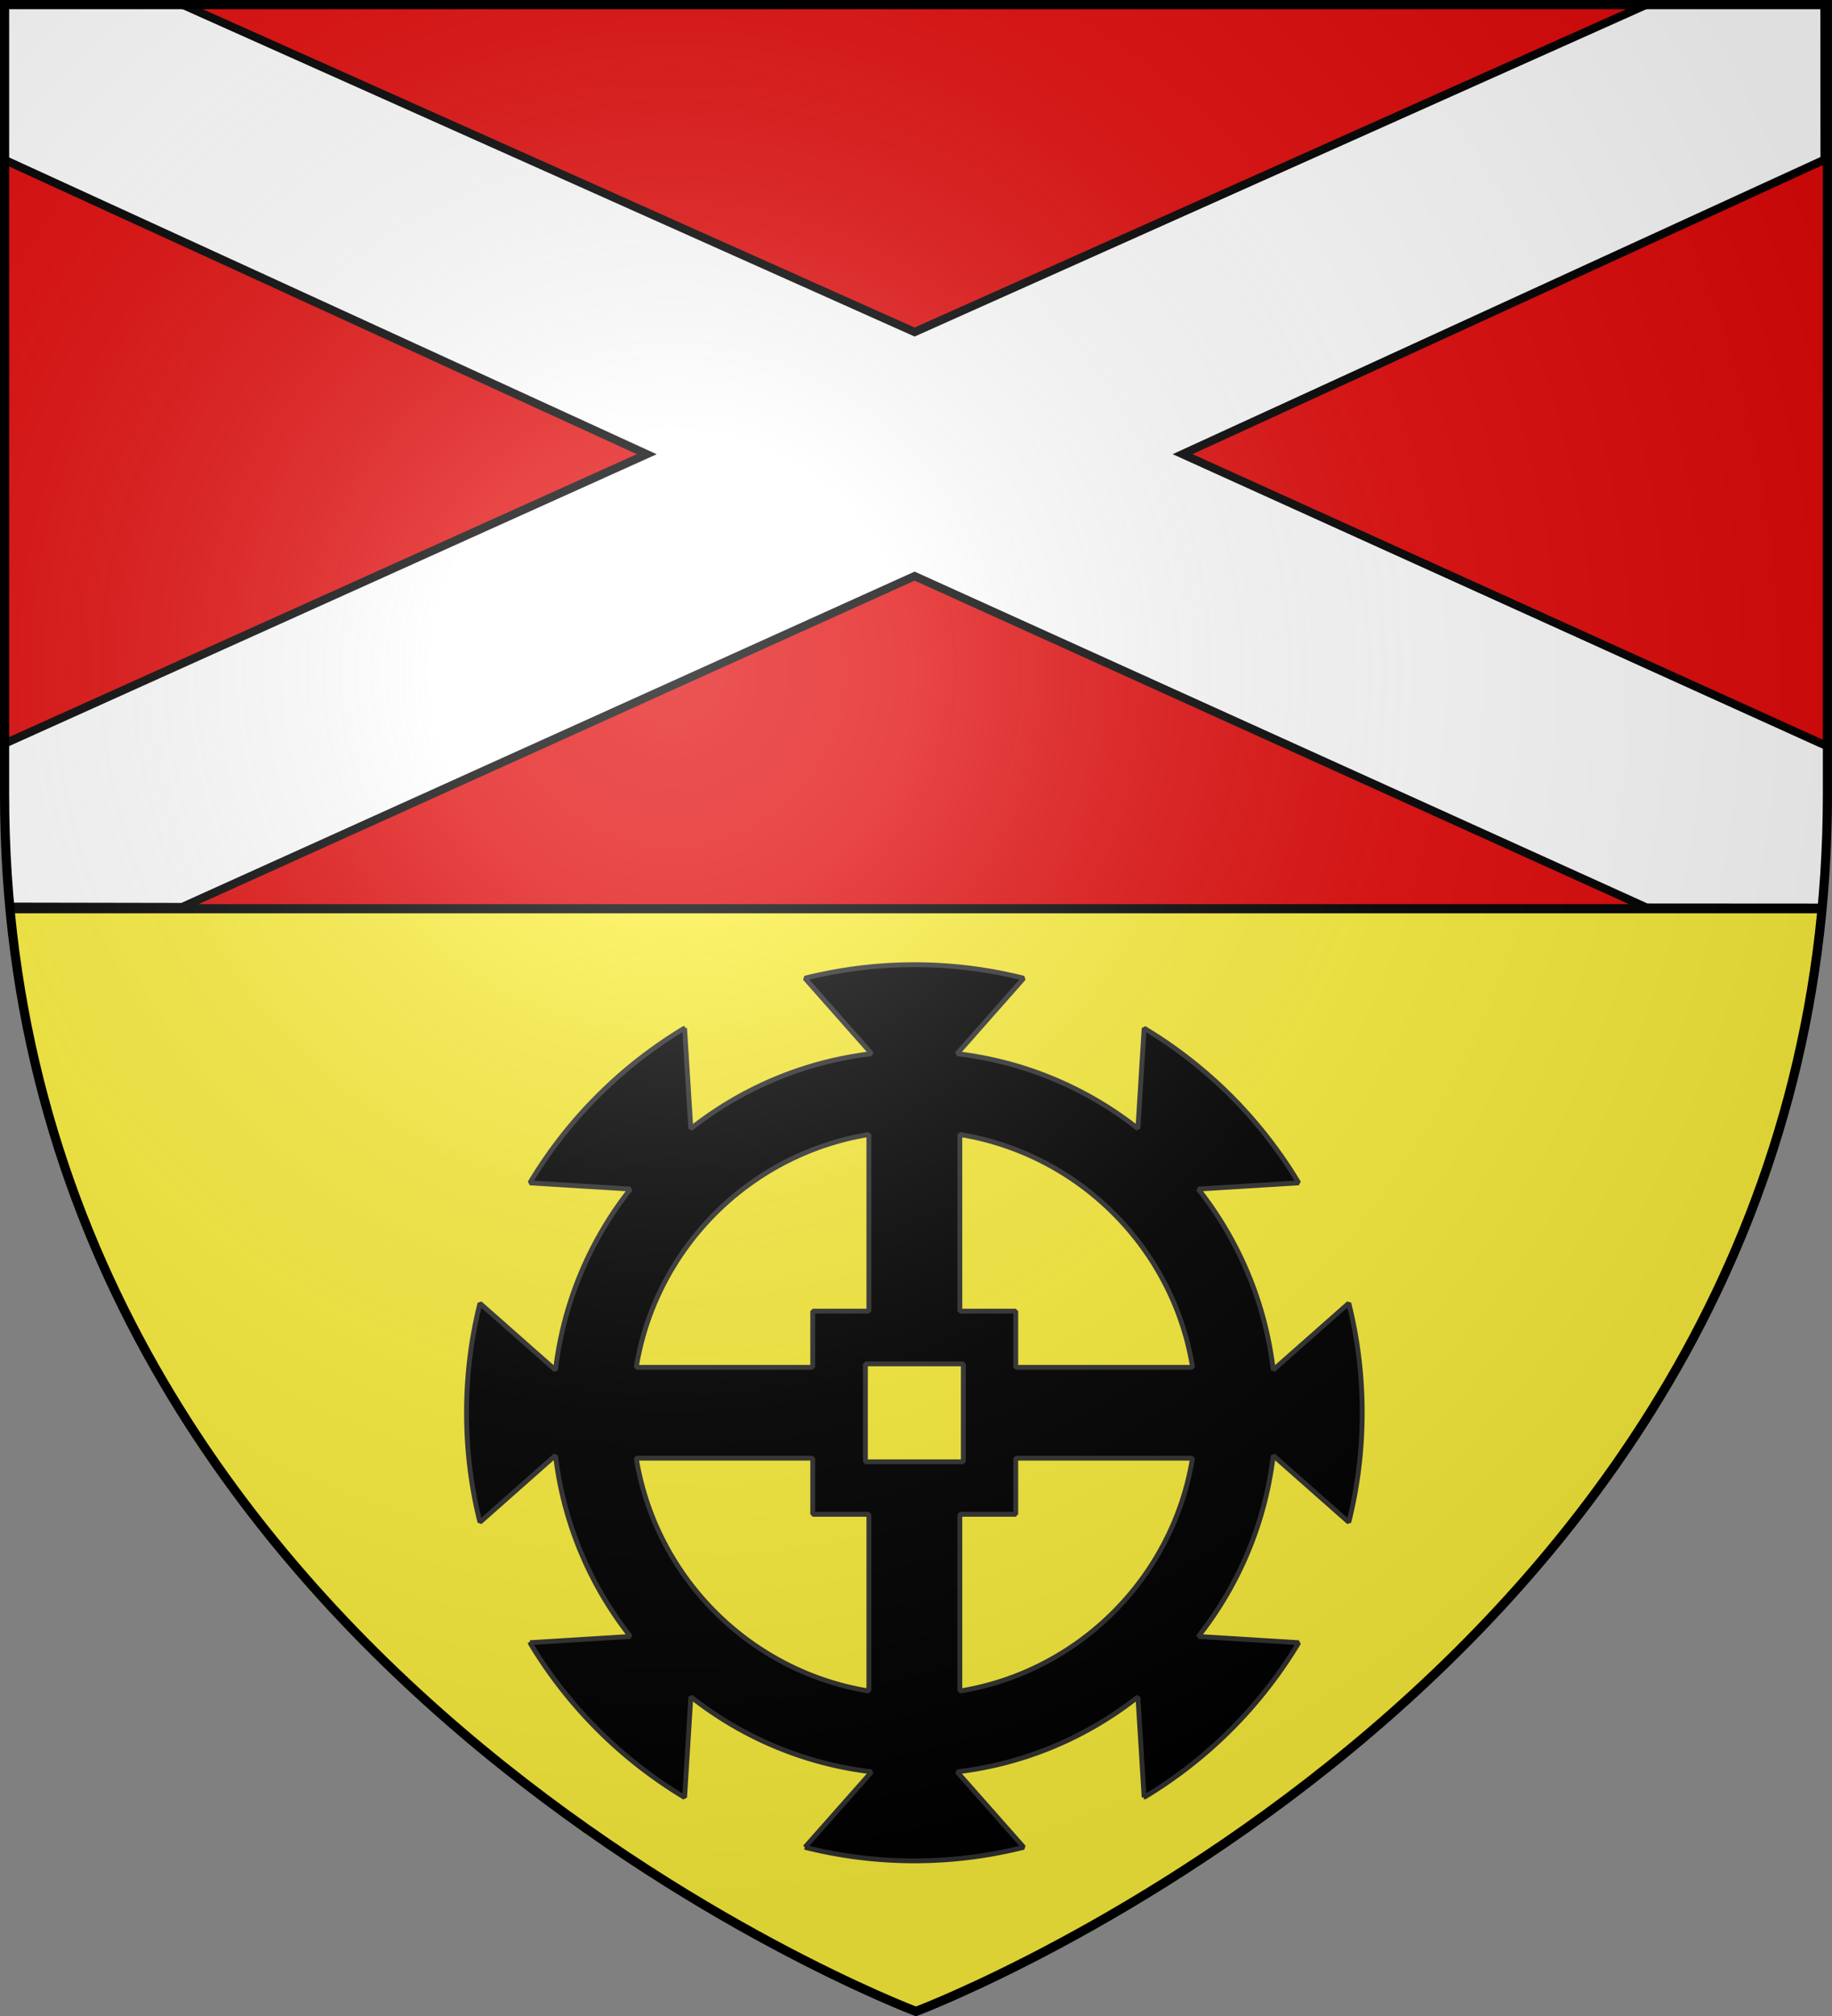
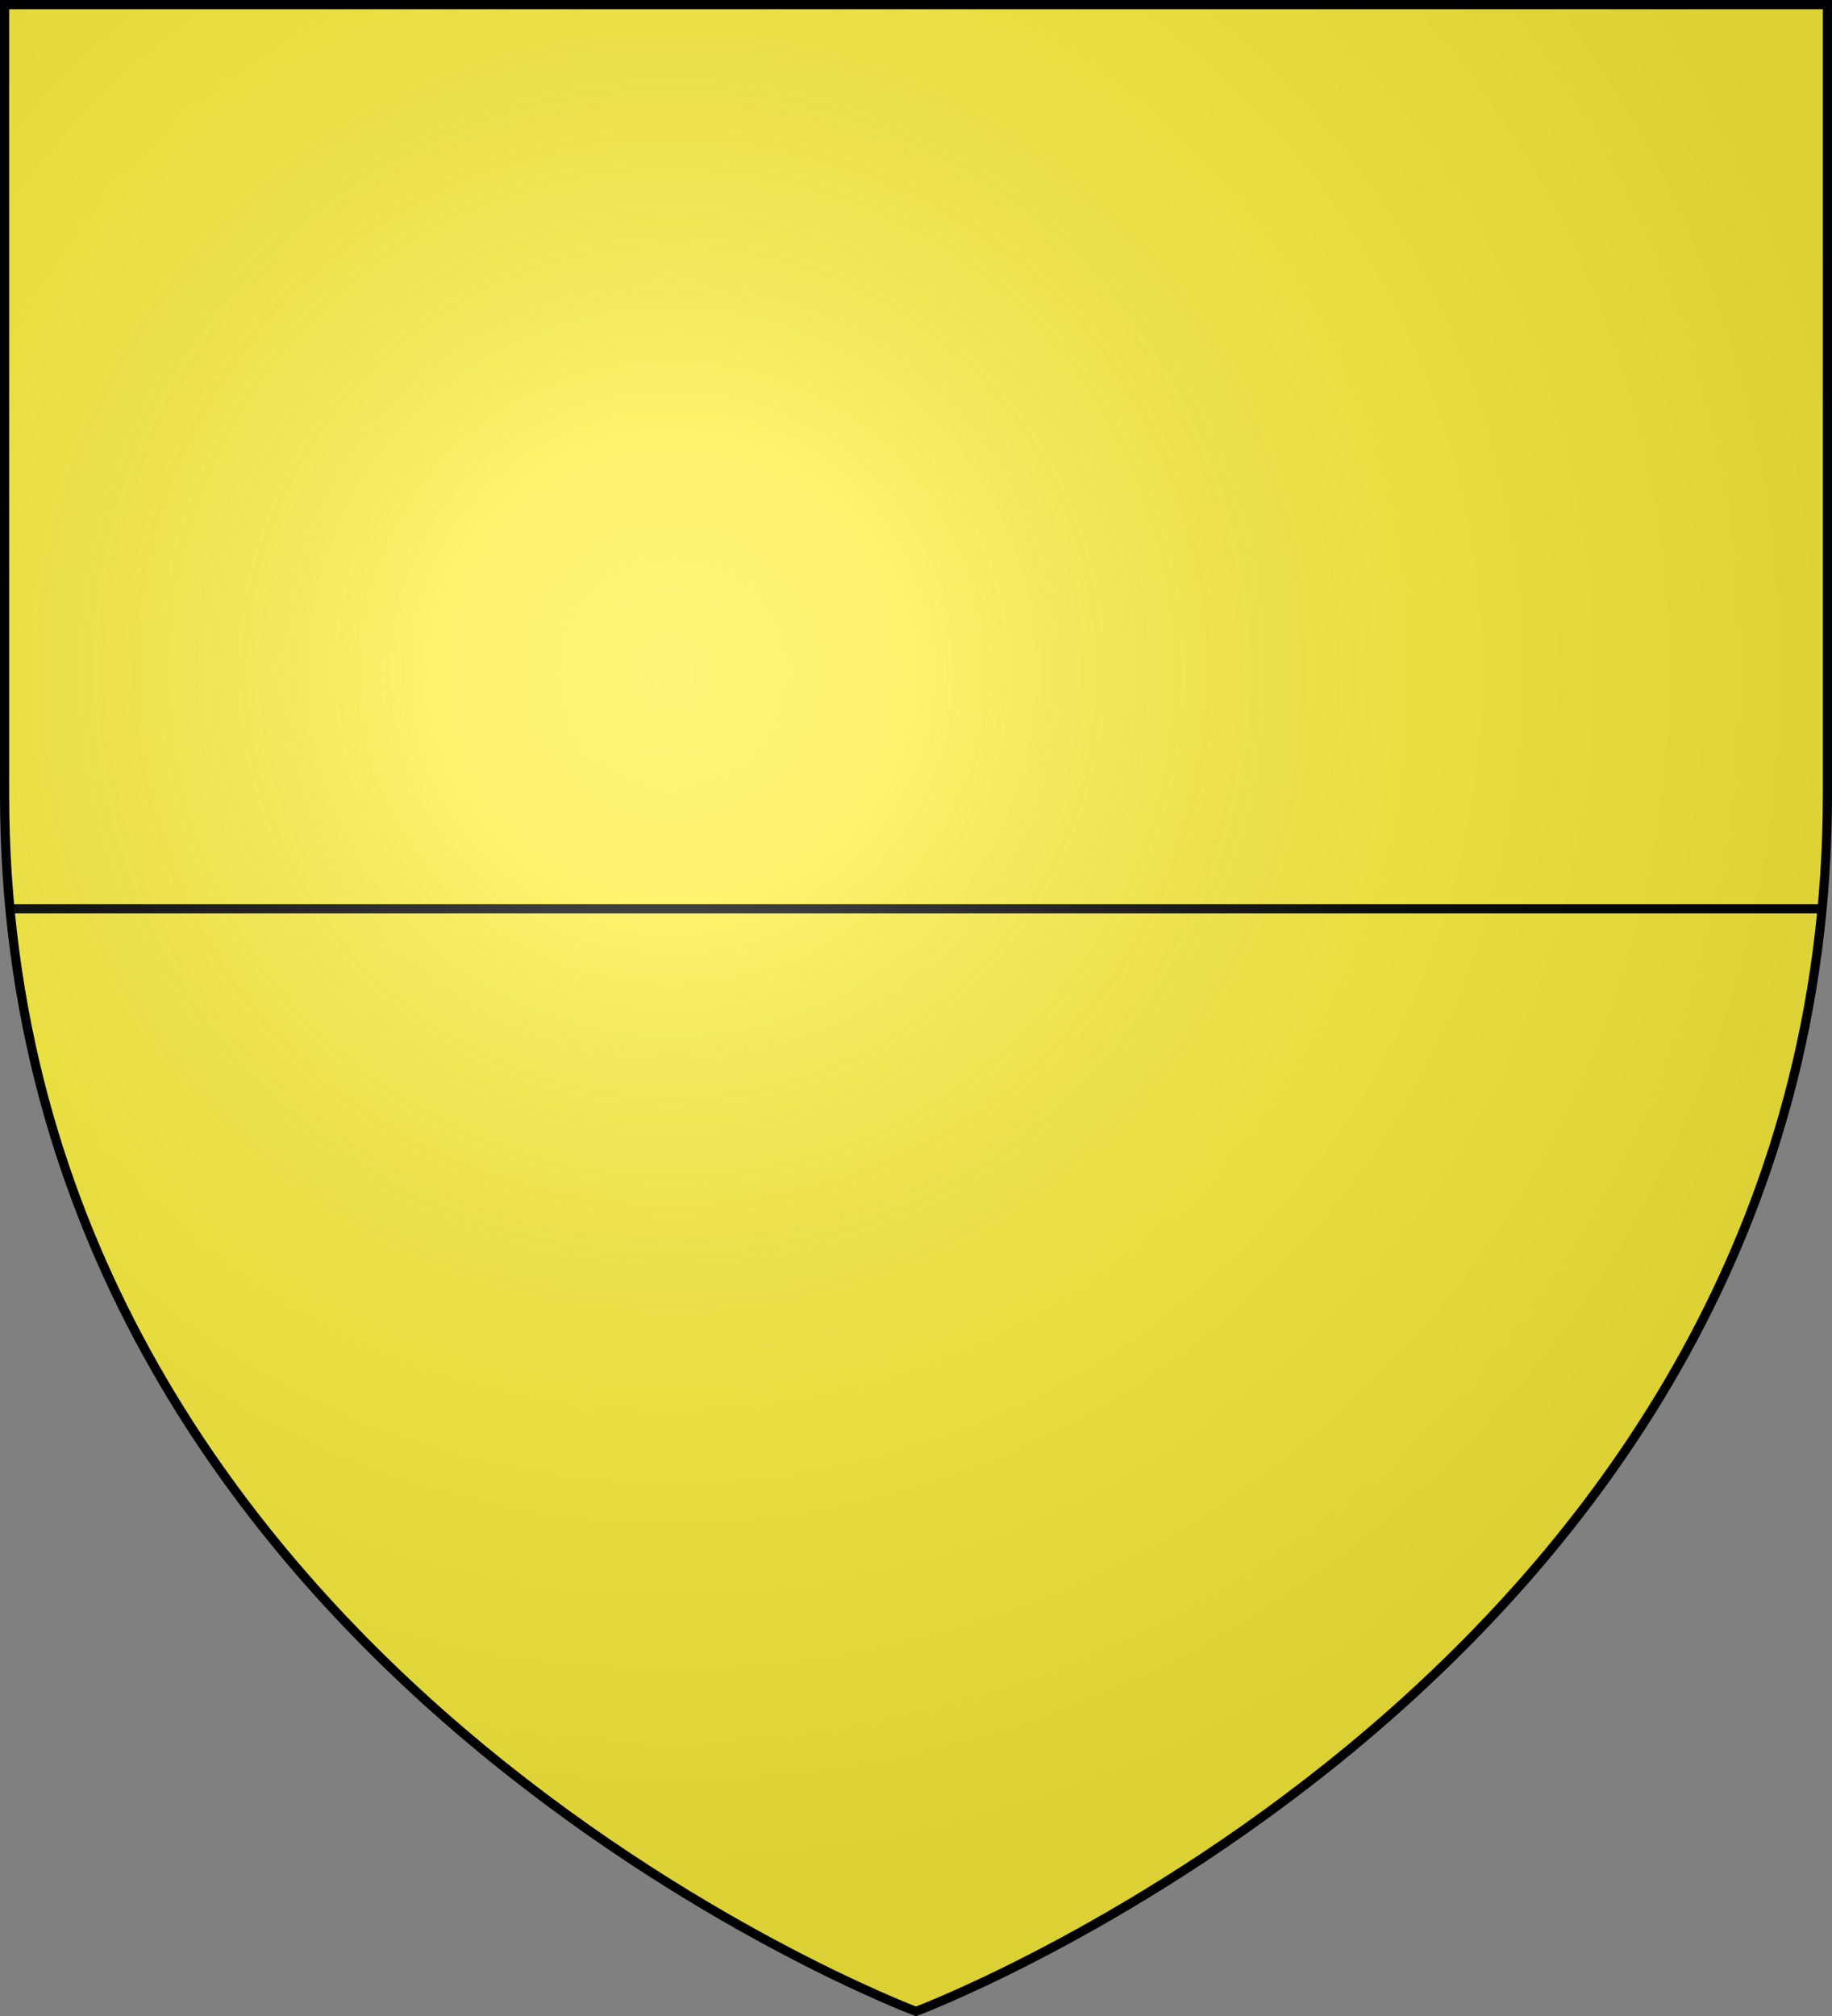
<svg xmlns="http://www.w3.org/2000/svg" xmlns:xlink="http://www.w3.org/1999/xlink" width="600" height="660" version="1.0">
  <rect width="100%" height="100%" fill="#808080" stroke="none" />
  <defs>
    <radialGradient id="c" cx="-80" cy="-80" r="405" gradientUnits="userSpaceOnUse">
      <stop offset="0" style="stop-color:#fff;stop-opacity:.31" />
      <stop offset=".19" style="stop-color:#fff;stop-opacity:.25" />
      <stop offset=".6" style="stop-color:#6b6b6b;stop-opacity:.125" />
      <stop offset="1" style="stop-color:#000;stop-opacity:.125" />
    </radialGradient>
    <clipPath id="b" clipPathUnits="userSpaceOnUse">
      <use xlink:href="#a" width="600" height="660" style="fill:none;stroke:#000;stroke-width:3" transform="matrix(1.001 0 0 1.142 936.934 107.142)" />
    </clipPath>
    <path id="a" d="M-298.5-298.5h597V-40C298.5 246.31 0 358.5 0 358.5S-298.5 246.31-298.5-40z" />
  </defs>
  <g transform="translate(300 300)">
    <use xlink:href="#a" width="600" height="660" style="fill:#fcef3c" />
-     <path d="M-298.5-298.5v267.072c0 9.84.33 19.483.969 28.928H297.53c.64-9.445.969-19.087.969-28.928V-298.5Z" style="fill:#e20909;stroke-width:1.016" />
  </g>
  <g style="fill:#000;stroke:#313131;stroke-opacity:1">
-     <path d="M-357.478 339.5a147 147 0 0 0-35.855 4.435l21.855 24.703c-22.198 2.62-42.517 11.376-59.214 24.54l-2.035-32.923a147.5 147.5 0 0 0-50.668 50.668l32.924 2.035a117.75 117.75 0 0 0-24.54 59.255l-24.744-21.855c-2.884 11.47-4.396 23.454-4.396 35.814s1.512 24.384 4.396 35.854l24.743-21.895a117.9 117.9 0 0 0 24.54 59.295l-32.923 2.035a147.5 147.5 0 0 0 50.668 50.668l2.035-32.964c16.697 13.171 37.016 21.958 59.214 24.58l-21.855 24.704a147 147 0 0 0 35.855 4.436 146.7 146.7 0 0 0 35.813-4.436l-21.814-24.703c22.192-2.615 42.522-11.381 59.215-24.54l2.035 32.883a147.6 147.6 0 0 0 50.627-50.628l-32.883-2.035a117.95 117.95 0 0 0 24.54-59.255l24.744 21.855c2.883-11.47 4.395-23.494 4.395-35.854 0-12.374-1.506-24.373-4.395-35.855l-24.744 21.855c-2.62-22.195-11.377-42.524-24.54-59.214l32.883-2.035a147.6 147.6 0 0 0-50.627-50.628l-2.035 32.843a117.8 117.8 0 0 0-59.215-24.5l21.814-24.703a146.7 146.7 0 0 0-35.813-4.436zm-14.896 55.592v57.83h-18.395v18.395h-57.79c6.335-39.04 37.145-69.88 76.185-76.225zm29.79 0c39.054 6.33 69.895 37.172 76.226 76.225h-57.912v-18.395h-18.313zm-30.929 75.086h32.07v32.069h-32.07Zm-75.045 30.889h57.79v18.354h18.394v57.871c-39.027-6.349-69.835-37.198-76.184-76.225zm124.288 0h57.872c-6.346 39.04-37.145 69.89-76.185 76.225v-57.87h18.313z" style="opacity:1;fill:#000;fill-opacity:1;fill-rule:nonzero;stroke:#313131;stroke-width:1.586;stroke-linecap:square;stroke-linejoin:miter;stroke-miterlimit:1;stroke-dasharray:none;stroke-dashoffset:0;stroke-opacity:1" transform="translate(656.944 -23.678)" />
-   </g>
+     </g>
  <g style="fill:#fff">
    <g style="display:inline;fill:#fff">
-       <path d="m1176.782-233.588 58.453-.016.031 57.828-210.619 110.013 213.194 109.987-1.964 59.288-59.194-.042L936.798-20.236 696.767 103.26l-61.394-.125.23-59.375 213.375-109.5-210.711-109.973-.032-57.906 58.5.03 240.062 122.242z" clip-path="url(#b)" style="fill:#fff;fill-rule:evenodd;stroke:#000;stroke-width:3;stroke-linecap:butt;stroke-linejoin:miter;stroke-miterlimit:4;stroke-dasharray:none;stroke-opacity:1" transform="matrix(.999 0 0 .877 -636.312 206.356)" />
-     </g>
+       </g>
  </g>
  <path d="M-295.649-2.5h590.874" style="opacity:1;fill:none;fill-opacity:1;fill-rule:nonzero;stroke:#000;stroke-width:2.992;stroke-linecap:round;stroke-linejoin:round;stroke-miterlimit:4;stroke-dasharray:none;stroke-dashoffset:0;stroke-opacity:1" transform="translate(300 300)" />
  <g style="display:inline" transform="translate(300 300)">
    <use xlink:href="#a" width="600" height="660" style="fill:url(#c)" />
  </g>
  <use xlink:href="#a" width="600" height="660" style="fill:none;stroke:#000;stroke-width:3" transform="translate(300 300)" />
</svg>